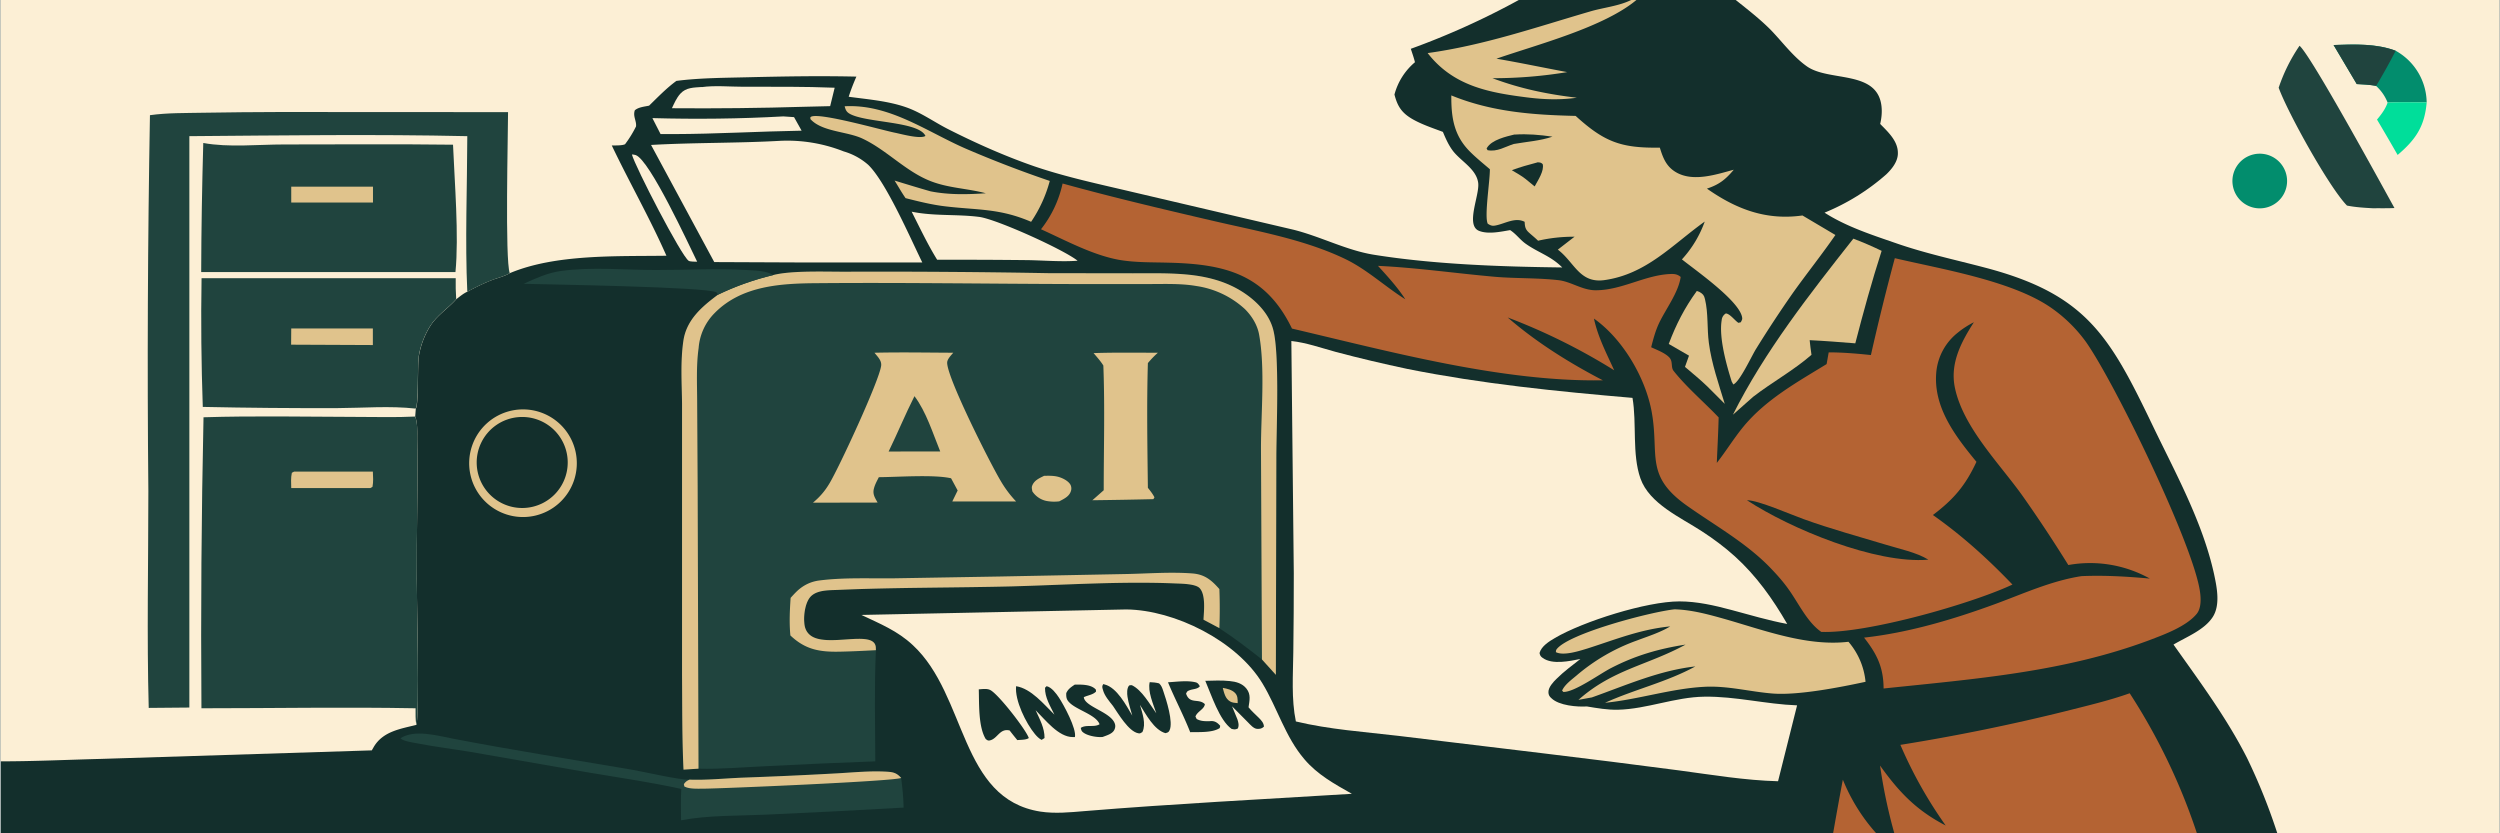
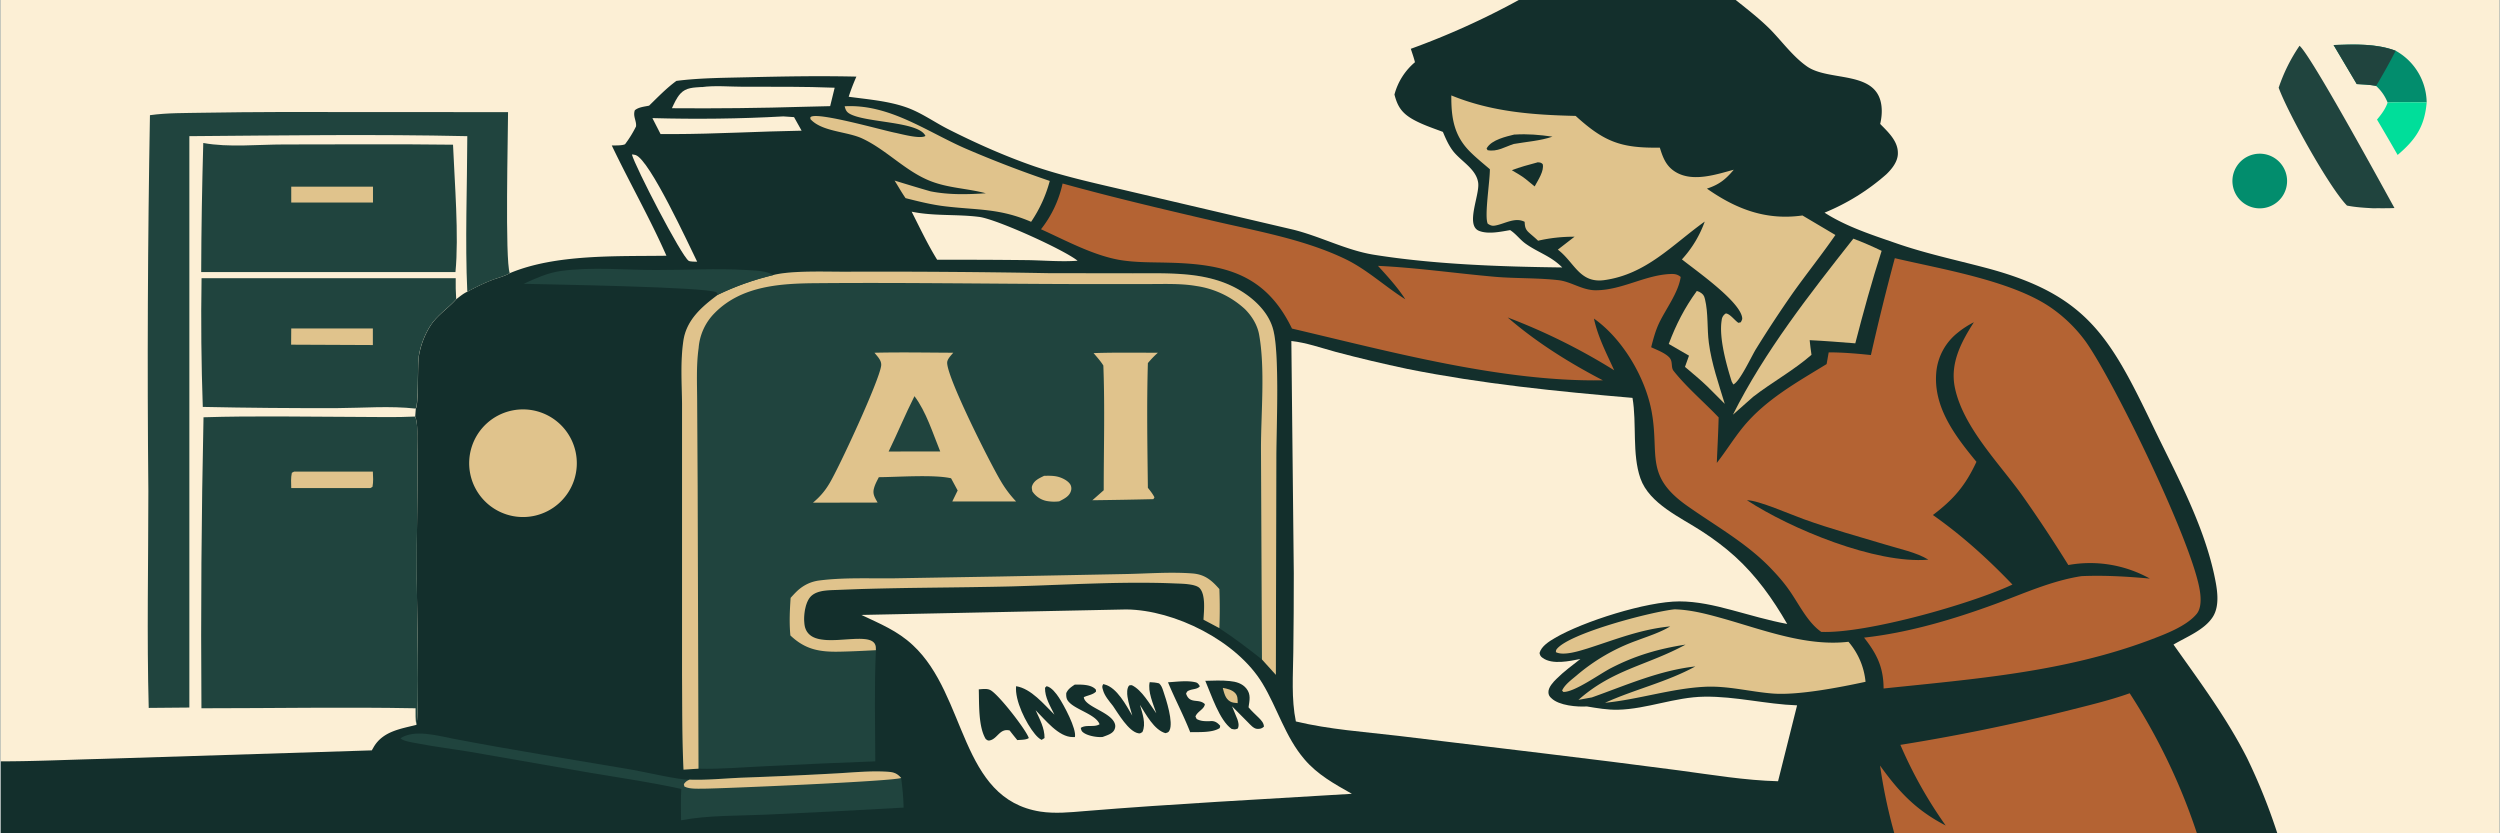
<svg xmlns="http://www.w3.org/2000/svg" width="900" height="300" style="display:block" viewBox="0 0 2048 683">
  <path fill="#132F2C" d="M0 0h2048v683H0V0z" />
  <path fill="#FCEFD5" d="M0 0h1244.3a631.5 631.5 0 0 1-88.5 40c1.2 3.7 2.5 7.3 3.4 11a52 52 0 0 0-16.8 26.5c2.4 9.4 5.8 14.8 14.2 19.8 7.8 4.6 17 7.6 25.5 10.8 2.3 5.5 4.7 11 8.4 15.8 6.6 8.4 18.9 14.6 20.5 25.8 1.5 9.9-10.7 34.9.7 39.5 7.5 3 17.8.7 25.5-.6 5 3.2 8.1 7.9 12.8 11.2 10.3 7.3 20.6 10 29.9 19.4-50-.6-105.5-2.5-154.9-10.5-22.3-3.7-43.5-15-65.7-20.5l-131-30.7c-27-6.4-54.6-12.2-80.8-21.1-24.3-8.4-48.1-19-71-30.6-11.6-5.9-22.4-13.8-34.7-18-14.8-5.1-31.3-6.4-46.7-8.5 1.8-5.7 3.9-11 6.3-16.5-29.4-.7-58.6-.2-88 .5-19.7.5-40 .5-59.5 3-8.1 5.9-15.2 13.3-22.4 20.3-3.8.8-8.7 1.2-11.7 3.8-1.7 5 1.5 8.6 1 13.2a91.8 91.8 0 0 1-9 14.6c-2.4 1.2-8.2 1-10.9 1 14.5 30.4 31.3 59.7 44.8 90.4-40.5.6-90.9-1.5-128.4 14.3-4.3 2.6-9.8 3.8-14.5 5.6-7 2.7-13.7 6-20.3 9.6-3.3 1.5-6.1 3.9-9 6.1-6.8 7.7-15.9 13.3-21.4 22.1-4.6 7.3-7.9 16-9.3 24.6-1.2 7 0 39.8-2.5 43l-.5 6.5c2.2 5.6 1.6 13.9 1.7 19.9.6 37.7-.6 75.5-.4 113.3 0 16.6 2.3 110.7-.3 119.5-13.2 3.3-27.2 5.3-34.8 17.8l-1.6 2.8-.2.3L82 622c-27.4.7-54.6 2-82 2V0z" />
  <path fill="#20443E" d="M166.3 342c42-1.3 84.1-.4 126-.3 15.8 0 31.8.5 47.5-.3 2.2 5.6 1.6 13.9 1.7 19.9.6 37.7-.6 75.5-.4 113.3 0 16.6 2.3 110.7-.3 119.5-1-4.1-.6-9.3-.7-13.6-58.5-1.1-117 0-175.5 0-.6-79.5 0-159 1.7-238.5z" />
  <path fill="#E0C38C" d="M240.6 386.5h64.5c.2 4.2.5 8.3-.3 12.5l-1.7 1h-64.9c-.1-4.2-.4-8.3.5-12.5l1.9-1z" />
  <path fill="#20443E" d="M122.4 94.4c14.4-2 29-1.7 43.6-2 20.9-.3 41.8-.6 62.7-.6l187.2.1c0 17.7-2.6 121.2 1.4 132-4.3 2.6-9.8 3.8-14.5 5.6-7 2.7-13.7 6-20.3 9.6-1.9-40.8-.1-86.3 0-127.5-75.9-1.7-151.9-.6-227.8 0v468.3l-33.3.3c-1.6-59.1-.3-118.5-.3-177.7-1-102.7-.5-205.4 1.3-308.1z" />
  <path fill="#20443E" d="M164.8 228H373c-.1 5.8 0 11.5.4 17.2-6.8 7.7-15.9 13.3-21.4 22.1-4.6 7.3-7.9 16-9.3 24.6-1.2 7 0 39.8-2.5 43-20.8-2.4-43.6-.5-64.6-.4-36.6.1-73.2-.2-109.9-1-1.2-35.1-1.6-70.3-1-105.4z" />
  <path fill="#E0C38C" d="M238.2 269.2h66.9v13.6l-67-.3.1-13.3z" />
  <path fill="#20443E" d="M166.2 117.2c20.7 3.8 44.9 1.2 66 1.2 46.1 0 92.4-.4 138.6.2 1.3 31 4.9 74.6 2 104.4H164.4c.1-35.3.7-70.5 1.7-105.8z" />
  <path fill="#E0C38C" d="M238.2 153h67V166h-67V153z" />
  <path fill="#FCEFD5" d="M1422.1 0H2048v683h-182a484 484 0 0 0-24.7-61.5c-16.7-33-39-63-60.4-93.2 10.6-6.3 25.2-11.9 32.1-22.5 6.4-9.8 3.5-24.2 1.2-35-9.4-43-31.7-83.1-50.6-122.5-35.3-73.5-54.6-107.2-137-128.9-24.6-6.5-49.6-11.8-73.8-20.3-19.7-6.8-40.3-13.5-57.9-24.8a179 179 0 0 0 50.6-31.4c4.6-4.4 9.5-10.5 9.5-17.2.2-10-8-17.5-14.5-24.1 1.1-4.8 1.6-9.4 1.1-14.3-3.2-30.3-43.1-20-61.3-33-11.3-8-20-20-29.7-30-8.8-8.8-18.7-16.5-28.5-24.3z" />
  <path fill="#20443E" d="M1884.2 37.5c9.6 8.2 67.5 114.4 77.8 133-5.8.3-11.7.1-17.6.2-7.2-.4-14.2-.8-21.3-2.2-14.7-15-48.7-76.4-56-96.6a139.8 139.8 0 0 1 17.1-34.4z" />
  <path fill="#028D6D" d="M1912.2 36.9c16.8-.6 34.9-1.3 50.8 4.7a49.2 49.2 0 0 1 25.4 42.3c-10.6 0-21.4-.4-32 .2a36 36 0 0 0-9.5-13.7c-5.2-1-10.5-1.2-15.8-1.5l-19-32z" />
  <path fill="#20443E" d="M1912.2 36.9c16.8-.6 34.9-1.3 50.8 4.7-5 9.8-10.4 19.4-16 28.8-5.3-1-10.6-1.2-15.9-1.5l-19-32z" />
  <path fill="#028D6D" d="M1846.3 126.6a22.4 22.4 0 1 1 7 44.1 22.4 22.4 0 0 1-7-44.1z" />
  <path fill="#00DE9A" d="M1988.4 84c-1.7 19.7-9 30.4-23.8 43a2291 2291 0 0 0-16.9-29c3.6-4.3 6.8-8.5 8.7-13.9 10.6-.6 21.4-.2 32-.2z" />
  <path fill="#B46333" d="M1557 610.5a1632 1632 0 0 0 135-27.5c17.7-4.5 35.8-8.7 53-14.8a496.8 496.8 0 0 1 55.1 114.8h-248a431.9 431.9 0 0 1-11.7-55.5c15.6 21.7 29.5 36.5 53.8 49.1a358.6 358.6 0 0 1-37.1-66z" />
-   <path fill="#E0C38C" d="M1336.4 0h4.3c-26.8 22.4-81.2 36.5-114.7 48.1 19.3 3.3 38.6 7.4 58 11a372.6 372.6 0 0 1-61.3 5c23 8.6 44.8 13.1 69.2 16-13.6 1.9-26.7 1.5-40.3-.2-32-4-61-9.4-82-36.4 46.2-6.4 88.3-21 132.8-34 11-3.3 23.6-4.4 34-9.5z" />
-   <path fill="#B46333" d="M1509.9 639a150 150 0 0 0 27.4 44h-35.4c2.6-14.7 5.2-29.3 8-44z" />
  <path fill="#20443E" d="M633 225.5c15.2-4 44.3-2.7 60.5-2.8 55.1-.2 110.3.2 165.4 1.2l69.1.1c15.4 0 30.8-.4 46.2 1.2 14.2 1.5 28.3 5 40.8 12.3 12.2 7.1 24.3 18.4 28 32.6 5.3 19.6 2.7 79.6 2.6 103.5l-.4 179.5-11.4-12.6c-11.4-9-22.7-17.7-34.9-25.6l-13-7c.3-7 2-20.6-3.3-26-3.5-3.4-14.5-3.5-19.4-3.7-44.5-1.9-90 1.2-134.6 2.4-47.6 1.2-95.4.8-142.9 2.9-7 .3-16.9 0-22 5.7-4.2 4.7-5.6 14.8-5 21 .2 4 1.5 7.6 4.6 10.2 13.2 11.2 52.6-5 54 10l.1 2.5c-1.4 30.2-.6 60.8-.5 91.1-30 1.1-60.2 2.4-90.2 4-18 .8-36.5 2.5-54.6 2l-12.3.7c-1.2-25.8-1-51.9-1.2-77.7V330.8c-.2-17-1.4-34.7 1.1-51.5 2.5-17.2 15.2-28 28.4-37.8 14.5-7 29.3-12.2 45-16z" />
  <path fill="#E0C38C" d="M633 225.5c15.2-4 44.3-2.7 60.5-2.8 55.1-.2 110.3.2 165.4 1.2l69.1.1c15.4 0 30.8-.4 46.2 1.2 14.2 1.5 28.3 5 40.8 12.3 12.2 7.1 24.3 18.4 28 32.6 5.3 19.6 2.7 79.6 2.6 103.5l-.4 179.5-11.4-12.6-.8-173.1c0-28.6 3.5-65.3-1.5-93-1.4-8-5.9-15.3-11.6-21a74.8 74.8 0 0 0-40-19c-13.3-2.3-27.7-1.5-41.3-1.6h-62c-69.1-.2-138.2-1.3-207.3-.7-29.6.2-61.8 1.9-84 24.4a45.5 45.5 0 0 0-13.2 28.7c-2.1 14.8-1.2 30.3-1.2 45.2l.4 68L572 630l-12.3.8c-1.2-25.8-1-51.9-1.2-77.7V330.8c-.2-17-1.4-34.7 1.1-51.5 2.5-17.2 15.2-28 28.4-37.8 14.5-7 29.3-12.2 45-16z" />
  <path fill="#E0C38C" d="M647.5 490c2-2.2 4-4.4 6.2-6.4 5-4.3 10.5-6.9 17-7.8 20-2.6 40.7-1.6 60.7-1.8l87.8-1.5 101.8-2c18.5-.3 37.5-1.9 55.9-.5 10 .8 15.6 5.5 22 12.8a414 414 0 0 1 0 32l-13-6.9c.3-7 2-20.6-3.3-26-3.5-3.4-14.5-3.5-19.4-3.7-44.5-1.9-90 1.2-134.6 2.4-47.6 1.2-95.4.8-142.9 2.9-7 .3-16.9 0-22 5.7-4.2 4.7-5.6 14.8-5 21 .2 4 1.5 7.6 4.6 10.2 13.2 11.2 52.6-5 54 10l.1 2.5c-9.7.5-19.4 1-29.1 1.2-16.7.4-28.6-1.5-41-13.3-1-10.3-.5-20.6.2-30.8zM716.3 289.1c21.5-.5 43-.1 64.5 0-1.7 2-5 5.3-5 8.1-.2 12.4 35.5 83 43.9 97a91 91 0 0 0 12.6 16.8H780l4.4-9L779 392c-14-3.2-43.6-1-59.2-.9-1.5 3-3.2 6-4 9.2-1.3 4.7.8 7.7 3 11.6l-53 .1c5.6-4.7 9.7-9.4 13.4-15.6 7.8-12.8 41-84.4 42.5-96.7.5-4.3-3-7.4-5.4-10.5z" />
  <path fill="#20443E" d="M749 324.7c9.6 12.7 15.1 30.6 21.1 45.3h-22l-20.3.1c7.3-15 13.7-30.5 21.2-45.4z" />
  <path fill="#E0C38C" d="M895.8 289.4c17.6-.6 35.2-.3 52.7-.3a76 76 0 0 0-8.2 8.5c-1 34-.4 68.2 0 102.2 2 2.5 3.9 4.9 5.4 7.8l-.9 1.5c-16.6.4-33.4.7-50 .9l9.3-8.2c0-34 1-68.3-.3-102.2-2.2-3.6-5.3-7-8-10.2zM855 390c3.4-.1 7.5-.2 11 .6 3.6.8 8.8 3.2 10.8 6.6.8 1.5 1 3.4.5 5-1.3 4.7-5.7 6.6-9.6 8.7a34 34 0 0 1-10.9-.4 18.3 18.3 0 0 1-11.2-7.8c-.2-1.5-.7-3-.2-4.4 1.6-4.5 5.6-6.2 9.6-8.2z" />
  <path fill="#B46333" d="M870.4 150.4c40.5 11.2 81.2 20.8 122 30.3 36.6 8.6 76.4 15.4 110.3 31.9 17.4 8.5 32.2 22.4 48.6 32.7-6.4-9.9-14.5-18.7-22.4-27.4 32 1.5 64.3 6.2 96.3 9 17 1.4 34.4.8 51.4 2.7 10.8 1.2 19.7 8.4 31 8.3 21-.1 40-12.3 60.4-13.3 3.4-.2 6.3 0 9 2.4-1.9 13-12.3 26.3-17.9 38.2-2.9 6.3-4.6 12.8-6.3 19.4 4.7 2.2 11.3 4.6 14.8 8.3 3.3 3.4 1.1 8 3.6 11.1 10.7 13.5 25 25.6 36.9 38.1-.3 12.4-1 24.9-1.5 37.3 7.6-9.7 14-20.2 21.8-29.7 18.4-22.3 43.9-36.4 68.2-51.3l1.7-9.6c11.5 0 23.2 1 34.6 2.2 6-26.6 12.5-53 19.6-79.4 39 9.2 99.2 18.9 130.7 42.5a119 119 0 0 1 26 26.2c24 34.2 88 166.2 93.4 204.6.8 5.4 1.1 13.4-2.5 18-8.5 10.5-26.4 17-39 21.8-70.3 26.3-143.8 31.8-217.8 39.6-.1-17.5-5.5-28.3-16-41.7 36.5-4 73.7-15.1 108.2-27.8 23-8.5 45.5-18.8 70-22.6 19-.8 37 .3 56 2a100.5 100.5 0 0 0-66.8-11.1c-11.8-19-24.2-37.8-37.1-56.1-18.8-26.6-48.8-56.2-55.8-88.9-4.3-20.1 5-37.6 15.5-54-4.5 2.3-9.1 5.2-13 8.4a46.7 46.7 0 0 0-17.8 32.4c-2.7 28.9 15.7 52.7 32.9 73.6-9 19.4-18.6 30.7-35.7 43.6 24 16.9 45 35.9 65.2 57-33.1 15.6-119.4 40.3-156.7 38.8-11.6-8.1-18.5-23.4-26.7-34.8-4.5-6.4-9.8-12.3-15.3-18-19.8-20.4-45.3-34.5-68.3-50.8-34.3-24.4-22.5-41.2-28.5-75.8-4.9-28.5-23.8-60.7-47.5-77.4 3.2 15 10.3 28.5 16.6 42.4a500.6 500.6 0 0 0-87.3-43.3c23.6 20.4 50.3 37.1 78 51.5-82.8 1.4-174.6-23.6-254.8-42.4-21.6-44.7-55-52.9-101-54-13.6-.4-27.6 0-41.1-2.4-21.6-4-43.7-16-63.6-25a92.2 92.2 0 0 0 17.7-37.5z" />
  <path fill="#132F2C" d="M1431.3 410c8.9-.2 36.6 12 46.5 15.5 22.1 8 45 14.2 67.5 21 11 3.4 24.9 6.2 34.7 12.2-43.2 3.7-112.9-25.3-148.7-48.7z" />
  <path fill="#FCEFD5" d="M1058 279.5c12 1.3 24.5 5.7 36.2 8.9 19.5 5.2 39.1 9.8 58.9 14 60.8 12.2 122.6 18.4 184.4 23.7 3.6 21.1-.5 46 6.5 66 7.3 20.8 33 32 50.3 43.3 9.4 6.1 18.7 13 27 20.5 17.6 15.9 31.2 35 43 55.5-15.5-2.9-30.5-7.4-45.8-11.5-13.8-3.7-28.2-7-42.6-7-26.8 0-78.8 16.4-102 30-4.6 2.7-11.1 6.7-12.6 12.3.5 2.1.8 2.8 2.7 4.1 8 5.7 22 2.5 30.8.8-6.6 5.2-13.6 10.3-19.5 16.2-2.7 2.6-6.8 7-6.7 11 0 2.1.8 3.6 2.5 5 6.2 6 21 7.2 29 6.7 8.5 1.4 17 2.9 25.5 2.7 23.9-.6 46.7-10.4 70.8-10.7 25.4-.4 50.6 6.2 76 7.1l-15.6 62.2c-27.2-.7-54.3-5.3-81.3-8.9-37-4.9-74.1-9.5-111.3-14l-118.6-14.3c-28-3.3-56.5-5.2-84-11.8-3.8-18.5-2.3-38-2.1-56.8.3-21.5.4-43 .4-64.4l-2-190.6zM922.6 499.5c39.7.4 90.6 25.8 111.6 60.6 12.3 20.3 18.7 43.9 34.4 62.2 10.7 12.6 24.7 20.3 38.9 28.3-73 4.5-146.4 8.2-219.3 14.2-11.8 1-24 2.2-35.9.4-66.6-10.4-60-95-104.6-136.4-12.6-11.8-27-17.6-42.2-24.8l217.1-4.5z" />
  <path fill="#132F2C" d="M941.8 559.1c2.7.1 5 .3 7.7 1 1.9 1.7 2.6 3.8 3.4 6.2 2.4 7 8.5 25.8 5.1 32.4-.8 1.7-1.7 1.7-3.3 2.2-9.3-2.6-16-15.5-20.9-23.2 2 6.9 5.2 15.6 2 22.3-1.3.7-1.8 1.4-3.3 1-8-1.4-16.5-16.2-20.8-22.4-3-3.8-7-8.4-8.2-13.1-.6-2.2-1-2.8.2-4.8l1.2.3c10.1 2.6 17.7 17.2 22.6 25.5-1.4-5-3.1-10.2-3.9-15.4-.4-2.7-.6-6.9 1.2-9.1.4-.5 1.7-.4 2.4-.4 8.3 4 14.7 15.7 20 23-2.4-7.3-7.2-18-5.4-25.5zM863.7 585.7c-3.4-7-7.9-14.1-7.7-22l1.3-1.3c4 .8 7.9 6 10 9.2 4 6 14.7 25.7 13.2 32.5h-1.7c-11.7.1-22.7-14.3-30.5-22 3.3 7.3 7.4 14.6 7.3 22.8l-2.4 1.5c-2.1-1-4-3-5.5-4.8-7.3-8.8-16.6-27.6-15.4-39.2 12.4 2 22.7 14.8 31.4 23.3zM987.4 558c6.5-.2 13.5-.5 20 .2 5.2.5 10.3 1.9 13.7 6.2 3.8 4.8 2.5 9.7 1.7 15.3 2.5 3.1 5.6 5.8 8.4 8.6 2 2 4.2 4.3 4.2 7.3-1.9 1.6-2.9 1.8-5.4 1.8-3-.1-5.7-3.4-7.7-5.4l-13-13.1 4.4 10.7c.8 2.5 1.5 5 .3 7.5-2.3 1-2.7.8-5.1.3-10-7.1-16.6-28-21.5-39.3z" />
  <path fill="#E0C38C" d="M1001.8 563.8c3.3.6 7.3 1.5 9.8 4 2.4 2.3 2.3 5.3 2.3 8.5-2-.2-4.5-.3-6.2-1.4-4-2.3-4.9-7-6-11z" />
  <path fill="#132F2C" d="M801.7 565c2.8-.2 6.7-.8 9.3.5 6.5 3 29.6 32.8 31.7 39.4-2.1 1.6-6.7 1.4-9.4 1.7a289 289 0 0 1-6.3-7.9c-8.3-2-9.9 7-16.5 8.2-1.5.2-2-.4-3.1-1.2-6.2-10.2-5.3-29.1-5.7-40.7zM880.3 561.1c5.4 0 12.9-.3 17 3.7.6.5.4 1.2.5 2-2.6 2.7-6.7 3-10 4.6.6 7.8 21.7 12 25.3 21.4.7 1.8.6 3.4-.2 5.2-1.6 3.5-6.3 4.7-9.6 6-4.3.5-11.7-.8-15.3-3.2-2-1.3-2.2-2-2.7-4.2 4.3-3 11-.2 15.4-3-2.8-7.8-18.9-11.7-24.8-17.9-2.4-2.4-2.6-4.4-2.5-7.6 1.5-3.4 4-5 7-7zM956.8 559.2c7-.4 15.3-1.6 22.1-.1 2.3.4 2.8 1.5 4 3.3-1.8 2.5-5.5 2.2-8.3 3.3-1.9.7-2.1.9-3 2.8 3 9 10.3 3.6 15.4 8.6-.4 4.2-6.3 6-7.7 10.2l1 2c3.4 1.8 6.3 1.8 10 1.8.9 0 1.8-.2 2.7-.1 2.9.2 4.8 1.8 6.6 3.9l-.4 1.8c-6 4-17.1 3.2-24.2 3.4-5.5-14-12.5-27.1-18.2-40.9z" />
  <path fill="#E0C38C" d="M1189 78.2c33 13.5 66.7 16 101.9 16.8 23.5 21.4 37.3 26.5 69 26 2.6 8.5 5.3 15.6 13.5 20.3 14 8 32.7 1.7 47.1-2.2-6.7 8-12 12.2-22 15.5 24 16.8 48.4 26.2 78.3 22l27 16c-11 15.9-23.2 31.2-34.5 47a977 977 0 0 0-30.5 46.3c-3.7 5.9-13.4 27.1-18.7 29.2l-1.3-2.4c-4.3-13.6-10.6-36.1-8.2-50.3a7 7 0 0 1 3.4-5.5c3.5.3 7.2 5.7 10.3 7.7l2-.5c.5-1.2 1.3-2.2 1.1-3.5-1.4-13.4-38-38.9-49.4-48a91.4 91.4 0 0 0 18.7-31c-26.6 19-47.8 43.2-82.4 48-20.3 2.7-24.4-14.7-38-25L1290 194c-10.3 0-19.9 1-29.9 3.3-2.4-2.4-5-4.4-7.5-6.7-3-2.7-3.3-4.9-3.5-8.8-7.8-4-16 1.5-23.8 3-2.8.6-4.1 0-6.4-1.4-3-5.7 1.8-35 1.7-44.7-5.5-4.7-11.2-9.3-16.3-14.4-13.3-13.3-15.4-28.1-15.3-46z" />
  <path fill="#132F2C" d="M1240.9 110.3c10.6-.7 20.5.2 31 1.7-9.8 3.4-21.5 4.2-31.7 6-7.3 2.3-13.5 6.6-21.5 5.1l-.8-1.5.3-.4c4-6.7 15.8-9.3 22.7-11zM1259.5 133c2.2.2 2.8 0 4.4 1.5 1.4 5.6-4 13.4-6.6 18.3l-7.3-6c-3.5-2.8-7.6-5-11.4-7.3 6.8-2.6 13.9-4.5 21-6.4z" />
-   <path fill="#FCEFD5" d="M639.3 115.4a126 126 0 0 1 51.7 8.7 52.6 52.6 0 0 1 20.1 11c14.6 14.1 34.5 60 44.3 80H652.9l-68-.3-51.8-96c35.3-2 70.8-1.4 106.2-3.4z" />
  <path fill="#E0C38C" d="M1372 499.4c14.1.4 27.8 4.2 41.3 8 32.2 9.2 67.3 22.6 101.2 18.6a58.7 58.7 0 0 1 14 32.8c-20.8 4.5-55.5 11.3-76.3 9.6-18.7-1.5-36.8-6.5-55.7-5.5-27.2 1.4-54.2 10.4-81.5 13.1 24.2-11 50.7-17 74-29.8-29.7 3.3-56.9 15.5-84.8 25.4l-11 2c28.3-25.1 56.5-28.2 87.8-45.3-22 3.4-41.3 9-61 19.2-8.9 4.5-30.2 20-39.2 19.6l-1-1.1c2.1-4.9 8-9.1 12-12.5A158 158 0 0 1 1341 525c9.2-3.5 19-6.5 27.4-11.6-24.4 2.4-44.4 10.6-67.5 18-6.6 2-19.8 6.4-26.2 3.1.1-1.1 0-1.6.8-2.6 10.5-13 77.3-30.5 96.5-32.5z" />
  <path fill="#20443E" d="M557.9 646.6c-25.7-5.6-51.5-9.3-77.4-13.7l-95.1-16.6c-14.5-2.4-29.3-4.2-43.7-7-3.4-.7-11.7-1.7-14-4.2 11.4-7.6 30.5-2.1 43 .3 48.8 9.4 98 17.1 147 25.5 10 1.7 38.8 8.5 46.9 8.1 14 .5 28.5-1 42.6-1.6 25.1-.9 50.2-2 75.4-3.4 14.5-.7 29.5-2.4 44-1.5 5.2.3 7.9 1.1 11.5 5.1 1 8 1.9 16.2 2 24.3-37.8 2.2-75.5 4.1-113.2 5.8-22.6 1-47 .4-69.2 4.6-.1-8.6-.3-17.1.2-25.7z" />
  <path fill="#E0C38C" d="M564.6 639c14 .5 28.5-1 42.6-1.6 25.1-.9 50.2-2 75.4-3.4 14.5-.7 29.5-2.4 44-1.5 5.2.3 7.9 1.1 11.5 5.1-5.4 2.7-146.5 8.7-162.1 8.8-4.4 0-9.9.3-14-1.1l-1.6-.7-.4-1.9c1.4-2 2.4-2.7 4.6-3.7zM691.8 87.1c36.8-2 67.4 20.9 99.4 34.8a931.8 931.8 0 0 0 68.7 26.4 110.6 110.6 0 0 1-15.3 33.5c-26-11.2-43.8-9.5-70.5-12.7-11-1.3-21.7-4-32.4-6.7-3.2-4.6-6-9.6-9-14.4 9.8 3 19.6 6 29.4 8.8 15 3 30.2 2.6 45.4 1.6-15.1-4-30.7-4.2-45.4-10-20.4-8-35.9-25.5-55.7-34.8-12.7-6-33.2-5.5-42.7-16V96l.4-.2c5.8-4.1 58.1 10.8 69 13 5 1 20.7 5.4 24.9 2.6-5.6-12.2-49.8-10.6-62.5-18.4-2.4-1.5-3-3.2-3.7-5.8zM419 336.5a44 44 0 1 1 18.3 86.3 44 44 0 0 1-18.3-86.3z" />
-   <path fill="#132F2C" d="M424.2 341.9a37.3 37.3 0 1 1 5.3 74.4 37.3 37.3 0 0 1-5.3-74.4z" />
  <path fill="#E0C38C" d="M1518.5 195.6c8 3 15.5 6.3 23.2 10-8.1 25.1-15 50.3-21.6 75.8-12.5-1-25-2-37.4-2.6.3 4 1 8 1.5 12-14.5 12.7-32.4 22.5-47.8 34.4l-16.6 14.7c25.9-51.8 63-99 98.7-144.3z" />
  <path fill="#FCEFD5" d="M746.7 173.5c18.5 3.8 37 1.9 55.5 4.3 14.4 2 69.2 26.8 80.5 35.9-13.4 1-27.7-.3-41.3-.5a5446 5446 0 0 0-73.8-.3c-7.8-12.6-14.2-26.2-20.9-39.4z" />
  <path fill="#20443E" d="M428.7 232.6c9.8-4.5 19.7-9 30.5-10.5 25.5-3.5 52.1-.8 77.8-.8 24.5.1 49.4-1.5 73.9 0 6.2.4 17.2.4 22.2 4.2-15.7 3.8-30.5 9-45 16l-1.4-1.9c-7.7-4.5-141.4-6.5-158-7z" />
  <path fill="#FCEFD5" d="M574.6 71.4c10.6-1.5 23.4-.3 34-.3 25 0 50-.2 75 .8L679.9 87l-20.7.5c-36.3 1.1-72.7 1.5-109 1.2 1.9-4 3.8-8.5 6.9-11.9 4.7-5.2 11-5 17.5-5.5z" />
  <path fill="#E0C38C" d="m1390.3 238.5 2.1.8c2.8 1.6 3.8 2.7 4.5 5.9 2.8 11.6 1.6 24.2 3.2 36 2.2 16.8 8.1 33.6 13 49.8l-14.3-14.3c-5.8-5.6-12.1-10.7-18.3-16l3.3-9.2-16.6-9.6c6-16 13-29.6 23-43.4z" />
  <path fill="#FCEFD5" d="m641.5 95.4 8.8.6 6.2 11.1c-35 .6-70 2.7-105 2.8h-10.6l-6.7-13.1c35.8 1 71.6.6 107.3-1.4zM517.4 126.6c1 0 2.1.2 3.1.5 11.6 3.9 43.9 74.3 50.4 87.4-1.4 0-5.7 0-6.9-.7-6-3.7-44-77.3-46.6-87.2z" />
</svg>